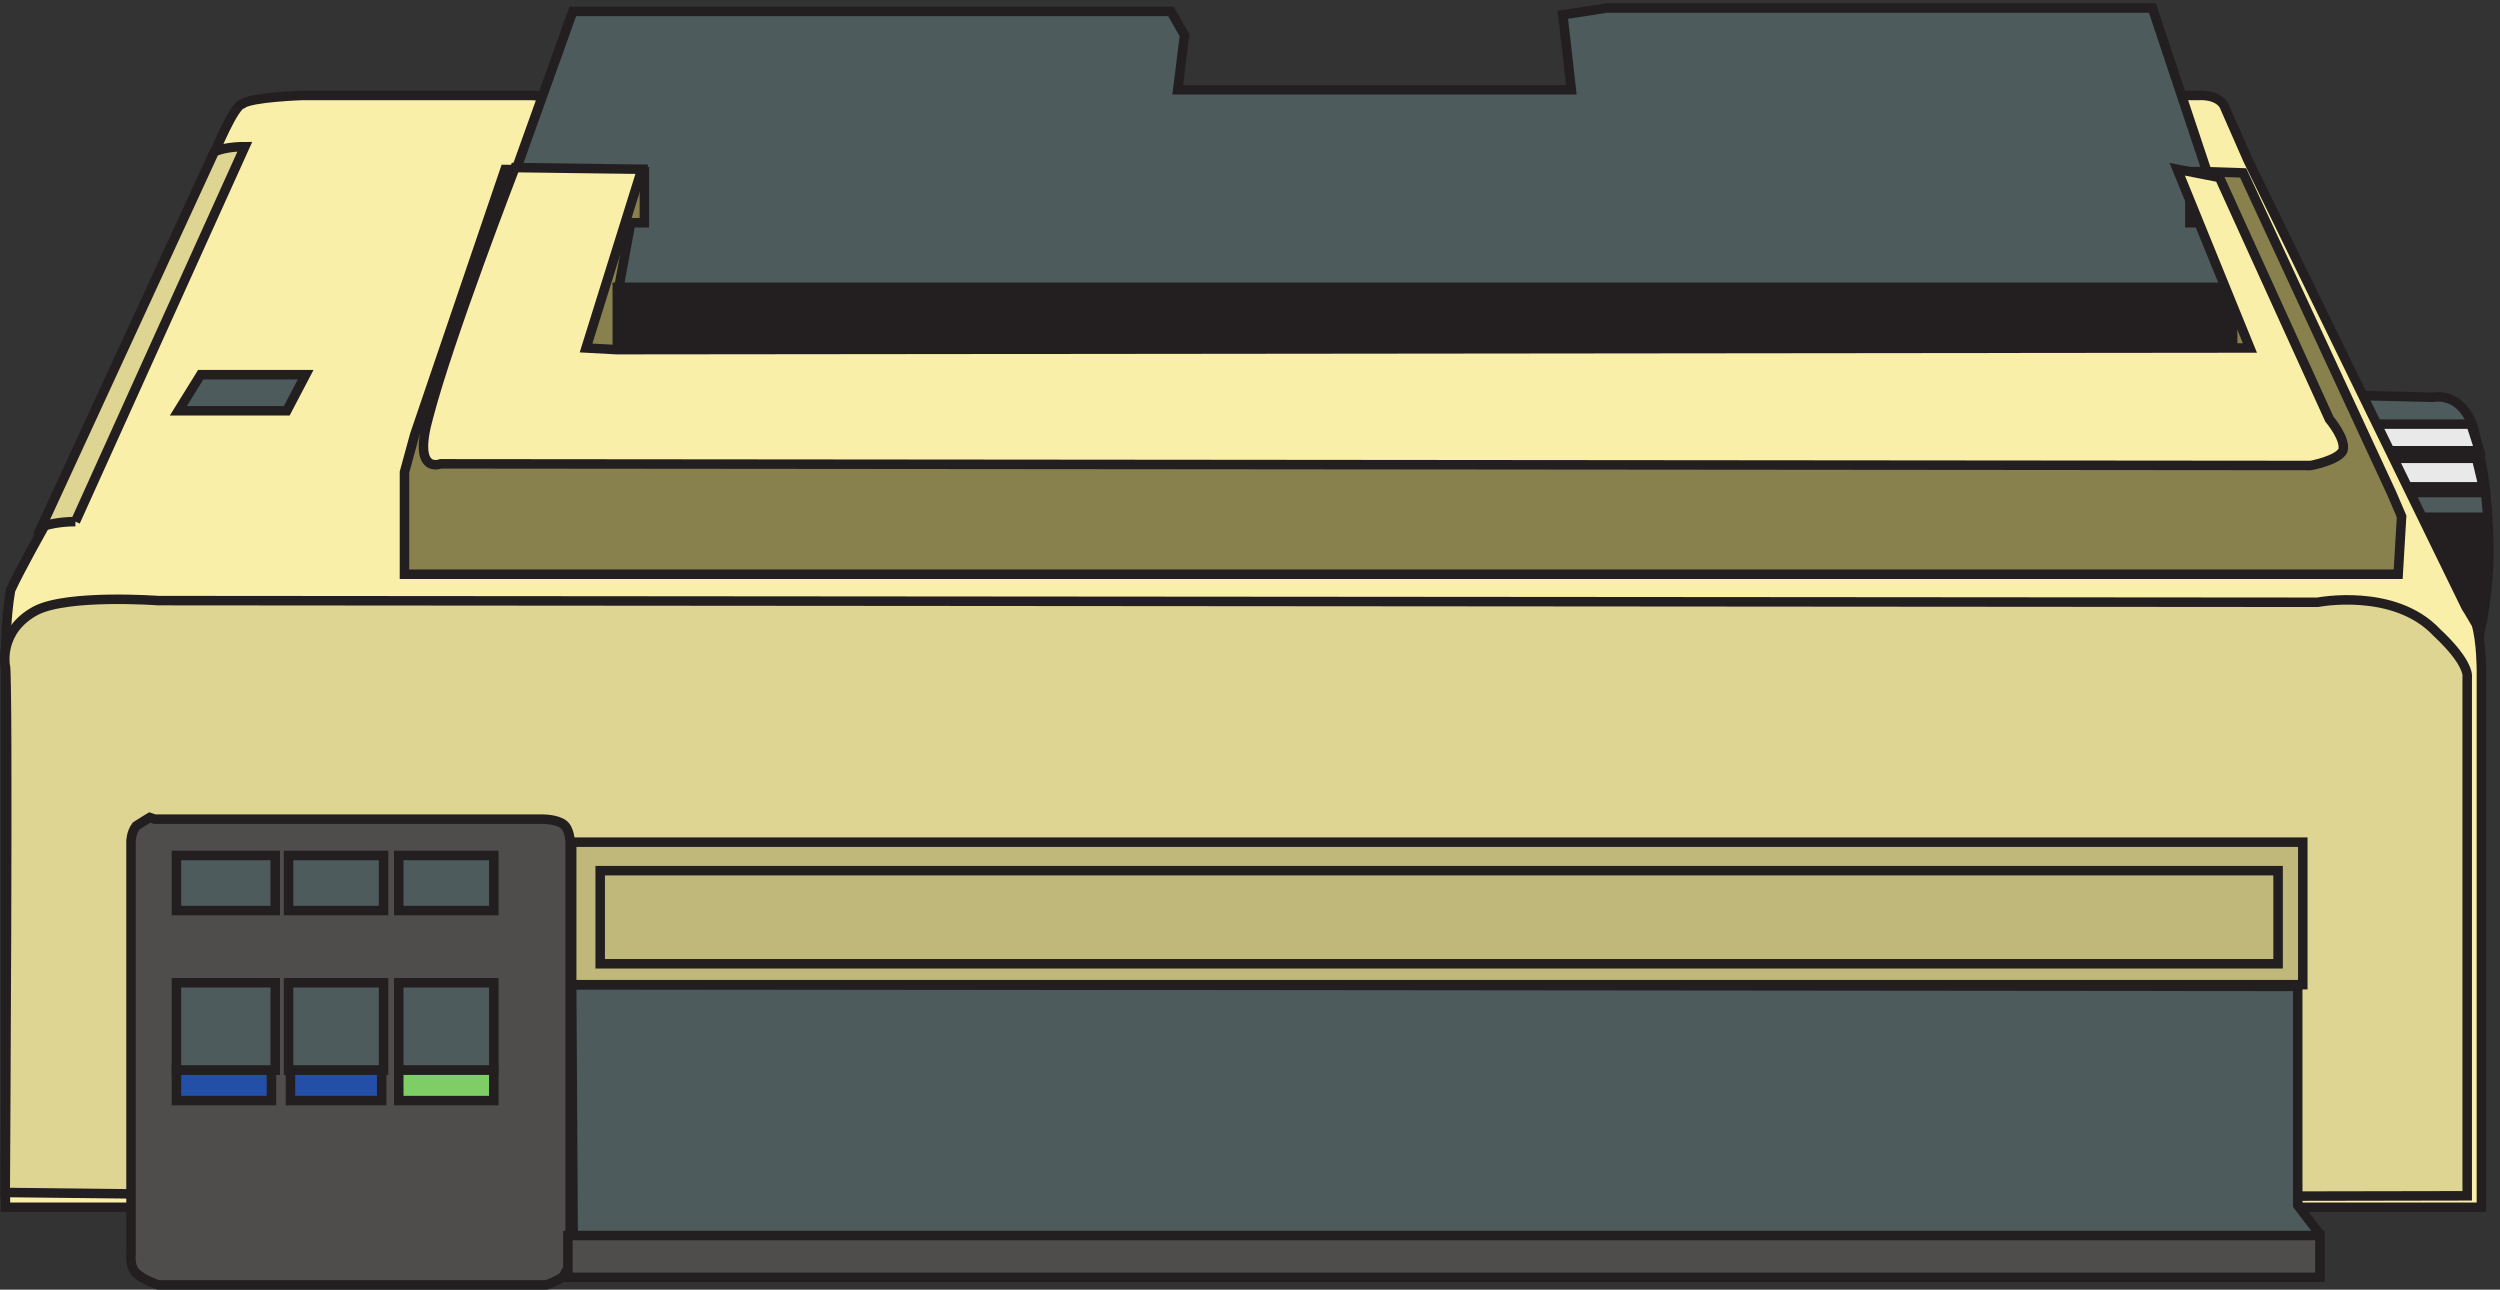
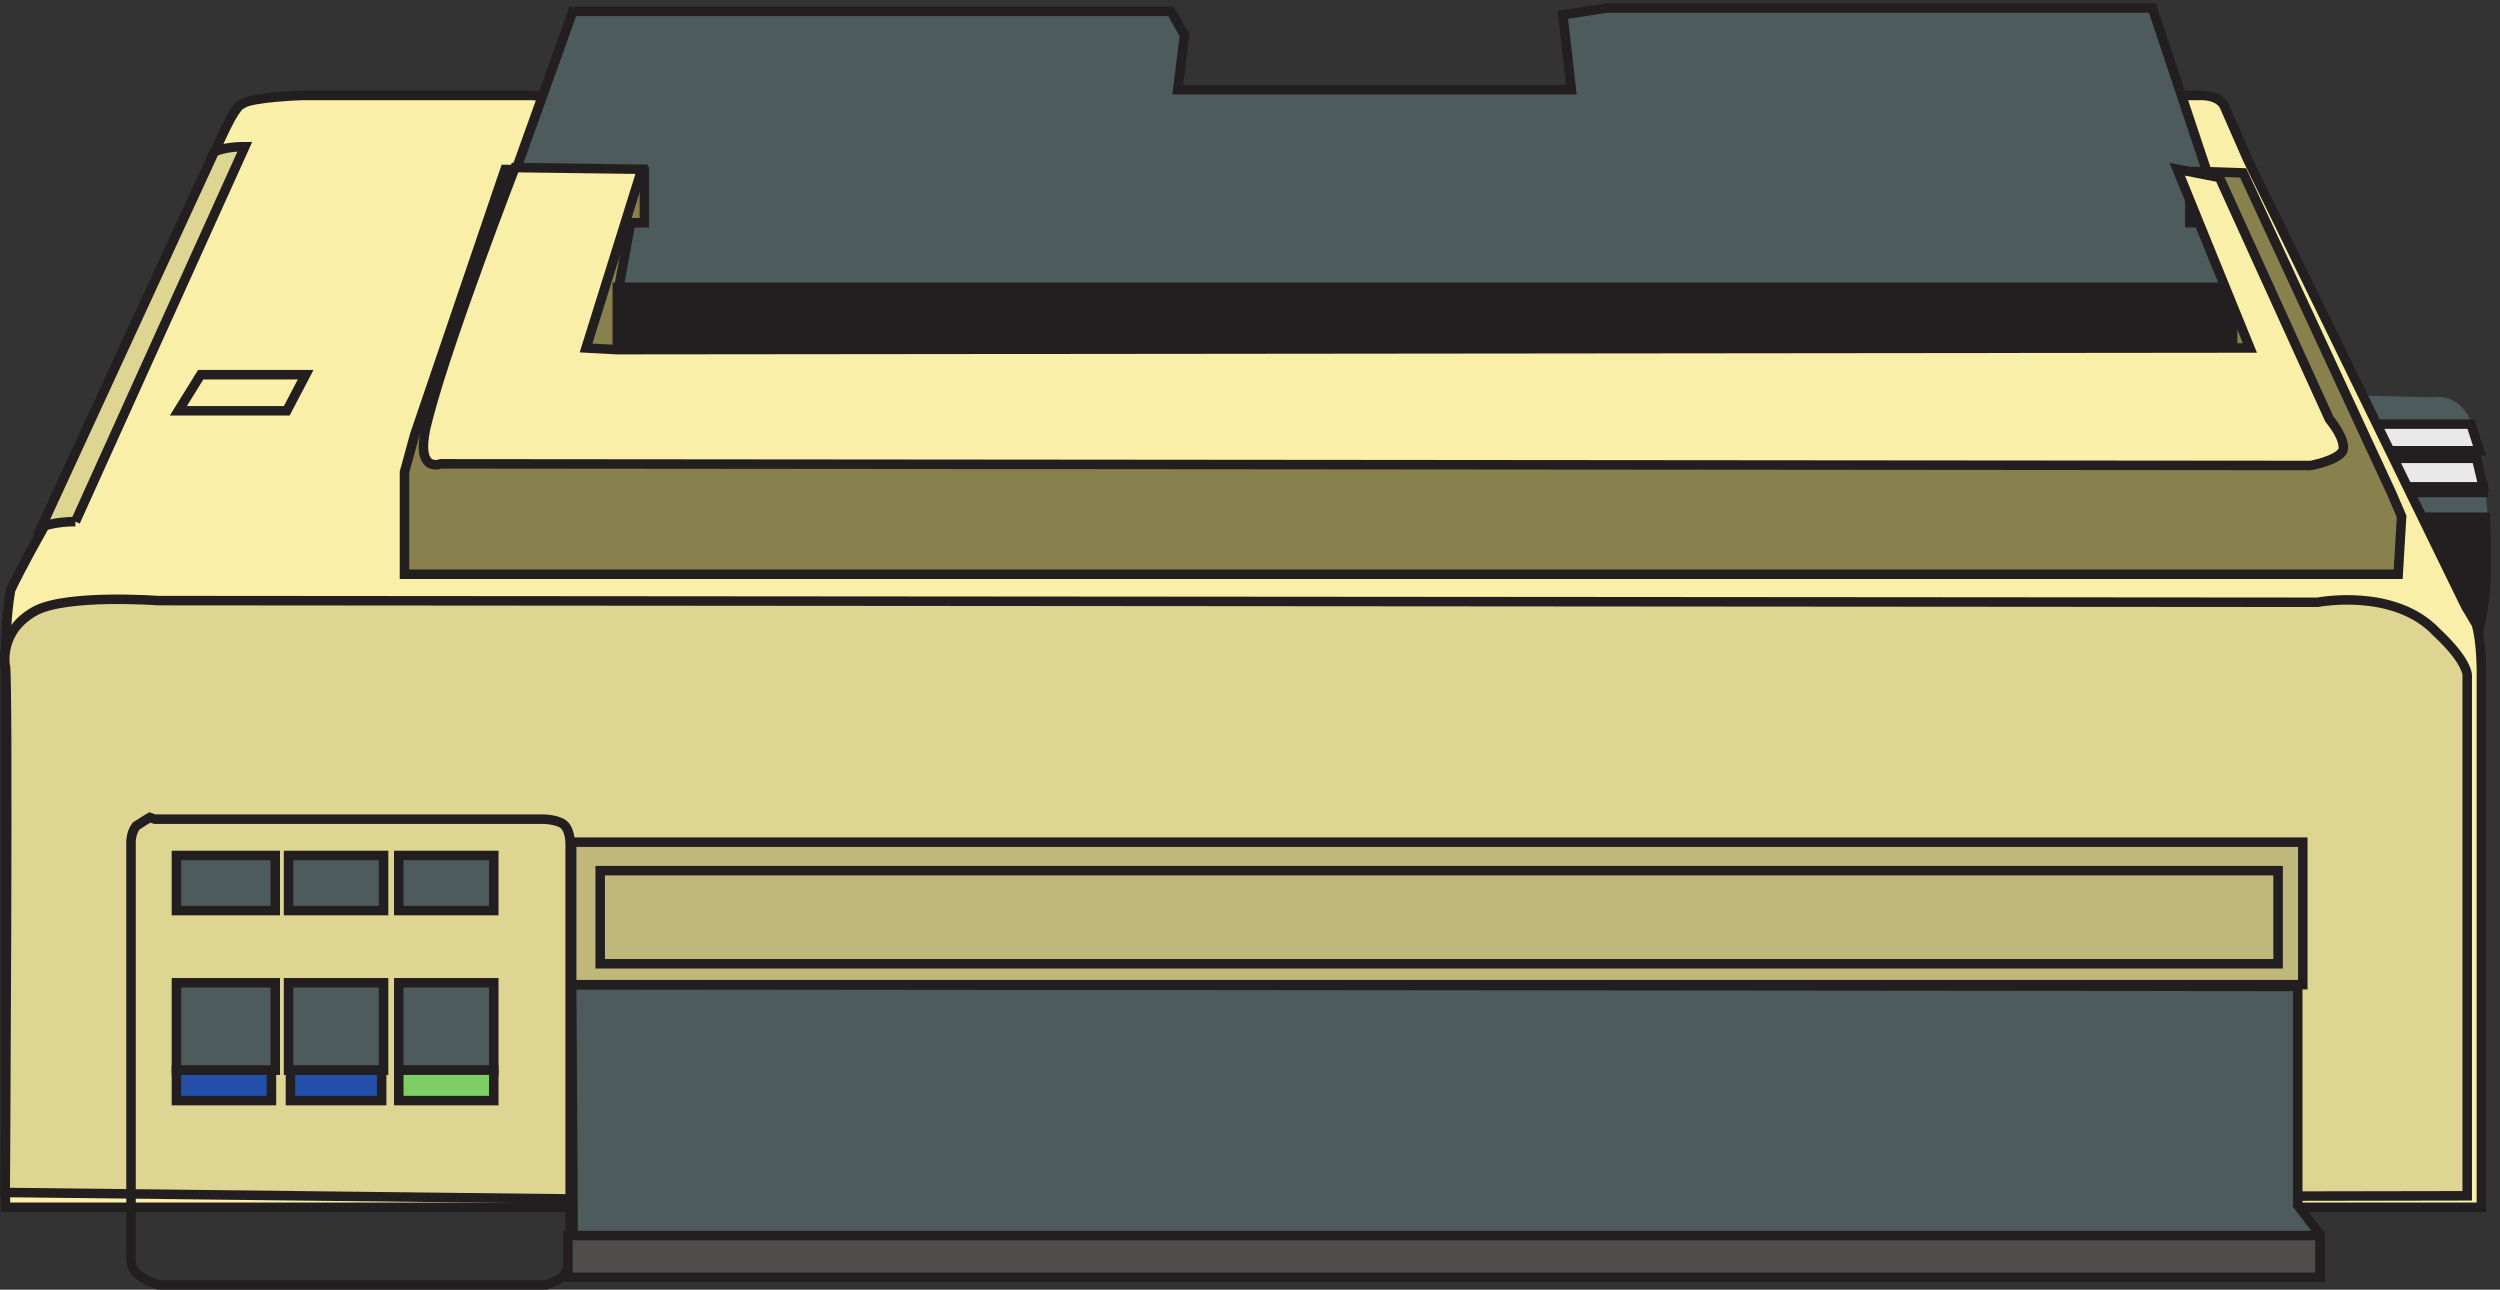
<svg xmlns="http://www.w3.org/2000/svg" xml:space="preserve" width="262.47" height="135.399">
  <rect width="100%" height="100%" fill="#333333" stroke="none" />
  <path d="m1865.37 705.664 54.85-1.32s22.74 5.269 32.11-25.028c6.69-27.664 10.7-46.105 12.04-93.527 0-46.105-10.7-81.676-10.7-81.676l-85.62 150.176" style="fill:#4d5b5c;fill-opacity:1;fill-rule:evenodd;stroke:none" transform="matrix(.133 0 0 -.133 .054 135.388)" />
-   <path d="m1865.37 705.664 54.85-1.32s22.74 5.269 32.11-25.028c6.69-27.664 10.7-46.105 12.04-93.527 0-46.105-10.7-81.676-10.7-81.676l-85.62 150.176z" style="fill:none;stroke:#231f20;stroke-width:7.5;stroke-linecap:butt;stroke-linejoin:miter;stroke-miterlimit:10;stroke-dasharray:none;stroke-opacity:1" transform="matrix(.133 0 0 -.133 .054 135.388)" />
  <path d="M1892.37 609.664h69.2s1.3-28.391 0-56.777c-2.62-28.391-10.45-52.723-10.45-52.723" style="fill:#231f20;fill-opacity:1;fill-rule:evenodd;stroke:none" transform="matrix(.133 0 0 -.133 .054 135.388)" />
  <path d="M1892.37 609.664h69.2s1.3-28.391 0-56.777c-2.62-28.391-10.45-52.723-10.45-52.723z" style="fill:none;stroke:#231f20;stroke-width:7.5;stroke-linecap:butt;stroke-linejoin:miter;stroke-miterlimit:10;stroke-dasharray:none;stroke-opacity:1" transform="matrix(.133 0 0 -.133 .054 135.388)" />
  <path d="M1883.37 629.164h76.5v4.5h-76.5v-4.5" style="fill:#231f20;fill-opacity:1;fill-rule:evenodd;stroke:none" transform="matrix(.133 0 0 -.133 .054 135.388)" />
  <path d="M1883.37 629.164h76.5v4.5h-76.5v-4.5" style="fill:none;stroke:#231f20;stroke-width:7.5;stroke-linecap:butt;stroke-linejoin:miter;stroke-miterlimit:10;stroke-dasharray:none;stroke-opacity:1" transform="matrix(.133 0 0 -.133 .054 135.388)" />
  <path d="m1882.24 633.664-9.37 22.5h81.65l5.35-22.5h-77.63" style="fill:#e9e9e9;fill-opacity:1;fill-rule:evenodd;stroke:none" transform="matrix(.133 0 0 -.133 .054 135.388)" />
  <path d="m1882.24 633.664-9.37 22.5h81.65l5.35-22.5z" style="fill:none;stroke:#231f20;stroke-width:7.5;stroke-linecap:butt;stroke-linejoin:miter;stroke-miterlimit:10;stroke-dasharray:none;stroke-opacity:1" transform="matrix(.133 0 0 -.133 .054 135.388)" />
  <path d="M1868.06 662.164h88.81l-6.73 21h-84.77z" style="fill:#e9e9e9;fill-opacity:1;fill-rule:evenodd;stroke:none" transform="matrix(.133 0 0 -.133 .054 135.388)" />
  <path d="M1868.06 662.164h88.81l-6.73 21h-84.77z" style="fill:none;stroke:#231f20;stroke-width:7.5;stroke-linecap:butt;stroke-linejoin:miter;stroke-miterlimit:10;stroke-dasharray:none;stroke-opacity:1" transform="matrix(.133 0 0 -.133 .054 135.388)" />
  <path d="M419.523 942.598H237.93s-40.356-1.344-47.082-6.711c-6.723-1.344-21.52-37.574-21.52-37.574L33.468 600.391S15.982 569.523 7.91 552.078c-4.035-22.812-4.035-53.68-4.035-53.68V64.938h451.969v167.75H1813.09V64.938h145.29v424.07s0 22.812-4.05 36.23c-5.38 9.395-8.06 13.422-8.06 13.422l-172.19 352.942s-14.79 33.55-18.83 42.941c-5.37 9.395-20.17 8.055-20.17 8.055h-282.49l-21.52-28.184H848.625" style="fill:#faefa8;fill-opacity:1;fill-rule:evenodd;stroke:none" transform="matrix(.133 0 0 -.133 .054 135.388)" />
  <path d="M419.523 942.598H237.93s-40.356-1.344-47.082-6.711c-6.723-1.344-21.52-37.574-21.52-37.574L33.468 600.391S15.982 569.523 7.91 552.078c-4.035-22.812-4.035-53.68-4.035-53.68V64.938h451.969v167.75H1813.09V64.938h145.29v424.07s0 22.812-4.05 36.23c-5.38 9.395-8.06 13.422-8.06 13.422l-172.19 352.942s-14.79 33.55-18.83 42.941c-5.37 9.395-20.17 8.055-20.17 8.055h-282.49l-21.52-28.184H848.625Z" style="fill:none;stroke:#231f20;stroke-width:7.5;stroke-linecap:butt;stroke-linejoin:miter;stroke-miterlimit:10;stroke-dasharray:none;stroke-opacity:1" transform="matrix(.133 0 0 -.133 .054 135.388)" />
-   <path d="M158.031 722.164h82.844l-14.941-28.5h-85.559z" style="fill:#4d5b5c;fill-opacity:1;fill-rule:evenodd;stroke:none" transform="matrix(.133 0 0 -.133 .054 135.388)" />
  <path d="M158.031 722.164h82.844l-14.941-28.5h-85.559z" style="fill:none;stroke:#231f20;stroke-width:7.5;stroke-linecap:butt;stroke-linejoin:miter;stroke-miterlimit:10;stroke-dasharray:none;stroke-opacity:1" transform="matrix(.133 0 0 -.133 .054 135.388)" />
  <path d="M59.125 606.18c-9.809 0-18.727-1.336-26.75-4.016l136.422 295.981c6.242 2.679 14.269 4.019 24.078 4.019L59.125 606.18" style="fill:#ddd591;fill-opacity:1;fill-rule:evenodd;stroke:none" transform="matrix(.133 0 0 -.133 .054 135.388)" />
  <path d="M59.125 606.18c-9.809 0-18.727-1.336-26.75-4.016l136.422 295.981c6.242 2.679 14.269 4.019 24.078 4.019L59.125 606.18" style="fill:none;stroke:#231f20;stroke-width:7.5;stroke-linecap:butt;stroke-linejoin:miter;stroke-miterlimit:10;stroke-dasharray:none;stroke-opacity:1" transform="matrix(.133 0 0 -.133 .054 135.388)" />
  <path d="M3.715 76.64s2.683 415.88 0 415.88c0 0-5.363 27.636 24.14 43.429 25.485 13.164 96.571 7.899 96.571 7.899l1704.714-1.317s60.35 11.844 93.88-23.691c26.83-25.004 24.14-35.531 24.14-35.531V74.008L463.758 71.375" style="fill:#ddd591;fill-opacity:1;fill-rule:evenodd;stroke:none" transform="matrix(.133 0 0 -.133 .054 135.388)" />
  <path d="M3.715 76.64s2.683 415.88 0 415.88c0 0-5.363 27.636 24.14 43.429 25.485 13.164 96.571 7.899 96.571 7.899l1704.714-1.317s60.35 11.844 93.88-23.691c26.83-25.004 24.14-35.531 24.14-35.531V74.008L463.758 71.375Z" style="fill:none;stroke:#231f20;stroke-width:7.5;stroke-linecap:butt;stroke-linejoin:miter;stroke-miterlimit:10;stroke-dasharray:none;stroke-opacity:1" transform="matrix(.133 0 0 -.133 .054 135.388)" />
-   <path d="M117.805 372.664s-6.719-4.027-10.75-6.711c-4.032-5.367-4.032-12.074-4.032-12.074V27.816s-1.343-9.394 4.032-14.761c5.375-5.368 17.465-9.39 17.465-9.39h306.347s8.063 2.683 13.438 6.706c2.687 5.367 5.375 9.395 5.375 9.395v332.769s0 10.735-5.375 14.762c-5.375 4.023-16.121 4.023-16.121 4.023H121.836" style="fill:#4f4c4c;fill-opacity:1;fill-rule:evenodd;stroke:none" transform="matrix(.133 0 0 -.133 .054 135.388)" />
  <path d="M117.805 372.664s-6.719-4.027-10.75-6.711c-4.032-5.367-4.032-12.074-4.032-12.074V27.816s-1.343-9.394 4.032-14.761c5.375-5.368 17.465-9.39 17.465-9.39h306.347s8.063 2.683 13.438 6.706c2.687 5.367 5.375 9.395 5.375 9.395v332.769s0 10.735-5.375 14.762c-5.375 4.023-16.121 4.023-16.121 4.023H121.836Z" style="fill:none;stroke:#231f20;stroke-width:7.5;stroke-linecap:butt;stroke-linejoin:miter;stroke-miterlimit:10;stroke-dasharray:none;stroke-opacity:1" transform="matrix(.133 0 0 -.133 .054 135.388)" />
  <path d="M138.875 342.664h78v-43.5h-78v43.5" style="fill:#4d5b5c;fill-opacity:1;fill-rule:evenodd;stroke:none" transform="matrix(.133 0 0 -.133 .054 135.388)" />
  <path d="M138.875 342.664h78v-43.5h-78z" style="fill:none;stroke:#231f20;stroke-width:7.5;stroke-linecap:butt;stroke-linejoin:miter;stroke-miterlimit:10;stroke-dasharray:none;stroke-opacity:1" transform="matrix(.133 0 0 -.133 .054 135.388)" />
  <path d="M227.375 342.664h75v-43.5h-75v43.5" style="fill:#4d5b5c;fill-opacity:1;fill-rule:evenodd;stroke:none" transform="matrix(.133 0 0 -.133 .054 135.388)" />
  <path d="M227.375 342.664h75v-43.5h-75z" style="fill:none;stroke:#231f20;stroke-width:7.5;stroke-linecap:butt;stroke-linejoin:miter;stroke-miterlimit:10;stroke-dasharray:none;stroke-opacity:1" transform="matrix(.133 0 0 -.133 .054 135.388)" />
  <path d="M314.375 342.664h75v-43.5h-75v43.5" style="fill:#4d5b5c;fill-opacity:1;fill-rule:evenodd;stroke:none" transform="matrix(.133 0 0 -.133 .054 135.388)" />
  <path d="M314.375 342.664h75v-43.5h-75z" style="fill:none;stroke:#231f20;stroke-width:7.5;stroke-linecap:butt;stroke-linejoin:miter;stroke-miterlimit:10;stroke-dasharray:none;stroke-opacity:1" transform="matrix(.133 0 0 -.133 .054 135.388)" />
  <path d="M138.875 242.164h78v-69h-78v69" style="fill:#4d5b5c;fill-opacity:1;fill-rule:evenodd;stroke:none" transform="matrix(.133 0 0 -.133 .054 135.388)" />
  <path d="M138.875 242.164h78v-69h-78z" style="fill:none;stroke:#231f20;stroke-width:7.5;stroke-linecap:butt;stroke-linejoin:miter;stroke-miterlimit:10;stroke-dasharray:none;stroke-opacity:1" transform="matrix(.133 0 0 -.133 .054 135.388)" />
  <path d="M227.375 242.164h75v-69h-75v69" style="fill:#4d5b5c;fill-opacity:1;fill-rule:evenodd;stroke:none" transform="matrix(.133 0 0 -.133 .054 135.388)" />
  <path d="M227.375 242.164h75v-69h-75z" style="fill:none;stroke:#231f20;stroke-width:7.5;stroke-linecap:butt;stroke-linejoin:miter;stroke-miterlimit:10;stroke-dasharray:none;stroke-opacity:1" transform="matrix(.133 0 0 -.133 .054 135.388)" />
  <path d="M314.375 242.164h75v-69h-75v69" style="fill:#4d5b5c;fill-opacity:1;fill-rule:evenodd;stroke:none" transform="matrix(.133 0 0 -.133 .054 135.388)" />
  <path d="M314.375 242.164h75v-69h-75z" style="fill:none;stroke:#231f20;stroke-width:7.5;stroke-linecap:butt;stroke-linejoin:miter;stroke-miterlimit:10;stroke-dasharray:none;stroke-opacity:1" transform="matrix(.133 0 0 -.133 .054 135.388)" />
  <path d="M138.875 173.164h75v-24h-75v24" style="fill:#244fa8;fill-opacity:1;fill-rule:evenodd;stroke:none" transform="matrix(.133 0 0 -.133 .054 135.388)" />
  <path d="M138.875 173.164h75v-24h-75z" style="fill:none;stroke:#231f20;stroke-width:7.5;stroke-linecap:butt;stroke-linejoin:miter;stroke-miterlimit:10;stroke-dasharray:none;stroke-opacity:1" transform="matrix(.133 0 0 -.133 .054 135.388)" />
  <path d="M228.875 173.164h72v-24h-72v24" style="fill:#244fa8;fill-opacity:1;fill-rule:evenodd;stroke:none" transform="matrix(.133 0 0 -.133 .054 135.388)" />
  <path d="M228.875 173.164h72v-24h-72z" style="fill:none;stroke:#231f20;stroke-width:7.5;stroke-linecap:butt;stroke-linejoin:miter;stroke-miterlimit:10;stroke-dasharray:none;stroke-opacity:1" transform="matrix(.133 0 0 -.133 .054 135.388)" />
  <path d="M314.375 173.164h75v-24h-75v24" style="fill:#7ece65;fill-opacity:1;fill-rule:evenodd;stroke:none" transform="matrix(.133 0 0 -.133 .054 135.388)" />
  <path d="M314.375 173.164h75v-24h-75z" style="fill:none;stroke:#231f20;stroke-width:7.5;stroke-linecap:butt;stroke-linejoin:miter;stroke-miterlimit:10;stroke-dasharray:none;stroke-opacity:1" transform="matrix(.133 0 0 -.133 .054 135.388)" />
  <path d="m450.875 240.664 1362.505-1.351V66.512l17.5-22.95V11.165H452.219" style="fill:#4d5b5c;fill-opacity:1;fill-rule:evenodd;stroke:none" transform="matrix(.133 0 0 -.133 .054 135.388)" />
  <path d="m450.875 240.664 1362.505-1.351V66.512l17.5-22.95V11.165H452.219Z" style="fill:none;stroke:#231f20;stroke-width:7.5;stroke-linecap:butt;stroke-linejoin:miter;stroke-miterlimit:10;stroke-dasharray:none;stroke-opacity:1" transform="matrix(.133 0 0 -.133 .054 135.388)" />
  <path d="M447.875 42.664H1830.88v-33H447.875v33" style="fill:#4f4c4c;fill-opacity:1;fill-rule:evenodd;stroke:none" transform="matrix(.133 0 0 -.133 .054 135.388)" />
  <path d="M447.875 42.664H1830.88v-33H447.875Z" style="fill:none;stroke:#231f20;stroke-width:7.5;stroke-linecap:butt;stroke-linejoin:miter;stroke-miterlimit:10;stroke-dasharray:none;stroke-opacity:1" transform="matrix(.133 0 0 -.133 .054 135.388)" />
  <path d="M450.875 353.164H1817.38v-112.5H450.875v112.5" style="fill:#bfb87a;fill-opacity:1;fill-rule:evenodd;stroke:none" transform="matrix(.133 0 0 -.133 .054 135.388)" />
  <path d="M450.875 353.164H1817.38v-112.5H450.875Z" style="fill:none;stroke:#231f20;stroke-width:7.5;stroke-linecap:butt;stroke-linejoin:miter;stroke-miterlimit:10;stroke-dasharray:none;stroke-opacity:1" transform="matrix(.133 0 0 -.133 .054 135.388)" />
  <path d="M473.375 330.664H1797.88v-73.5H473.375v73.5" style="fill:#bfb87a;fill-opacity:1;fill-rule:evenodd;stroke:none" transform="matrix(.133 0 0 -.133 .054 135.388)" />
  <path d="M473.375 330.664H1797.88v-73.5H473.375Z" style="fill:none;stroke:#231f20;stroke-width:7.5;stroke-linecap:butt;stroke-linejoin:miter;stroke-miterlimit:10;stroke-dasharray:none;stroke-opacity:1" transform="matrix(.133 0 0 -.133 .054 135.388)" />
  <path d="m507.191 882.82-108.953 1.344-71.293-209.422-8.07-29.531v-80.547H1892.68l2.7 45.641-8.08 18.797-117.03 252.375-41.7 1.343" style="fill:#88814d;fill-opacity:1;fill-rule:evenodd;stroke:none" transform="matrix(.133 0 0 -.133 .054 135.388)" />
  <path d="m507.191 882.82-108.953 1.344-71.293-209.422-8.07-29.531v-80.547H1892.68l2.7 45.641-8.08 18.797-117.03 252.375-41.7 1.343z" style="fill:none;stroke:#231f20;stroke-width:7.5;stroke-linecap:butt;stroke-linejoin:miter;stroke-miterlimit:10;stroke-dasharray:none;stroke-opacity:1" transform="matrix(.133 0 0 -.133 .054 135.388)" />
  <path d="m451.762 1008.97-44.387-123.794 100.879-2.692v-40.367h-10.758l-9.418-51.133V737.16H1761.88v56.516l-24.22 48.441h-9.41v40.367h13.45l-43.05 129.176h-430.42l-34.97-5.38 6.72-59.21H929.266l5.382 43.059-10.761 18.841h-59.184" style="fill:#4d5b5c;fill-opacity:1;fill-rule:evenodd;stroke:none" transform="matrix(.133 0 0 -.133 .054 135.388)" />
  <path d="m451.762 1008.97-44.387-123.794 100.879-2.692v-40.367h-10.758l-9.418-51.133V737.16H1761.88v56.516l-24.22 48.441h-9.41v40.367h13.45l-43.05 129.176h-430.42l-34.97-5.38 6.72-59.21H929.266l5.382 43.059-10.761 18.841h-59.184z" style="fill:none;stroke:#231f20;stroke-width:7.5;stroke-linecap:butt;stroke-linejoin:miter;stroke-miterlimit:10;stroke-dasharray:none;stroke-opacity:1" transform="matrix(.133 0 0 -.133 .054 135.388)" />
  <path d="M486.875 791.164H1761.88v-54H486.875v54" style="fill:#231f20;fill-opacity:1;fill-rule:evenodd;stroke:none" transform="matrix(.133 0 0 -.133 .054 135.388)" />
  <path d="M486.875 791.164H1761.88v-54H486.875Z" style="fill:none;stroke:#231f20;stroke-width:7.5;stroke-linecap:butt;stroke-linejoin:miter;stroke-miterlimit:10;stroke-dasharray:none;stroke-opacity:1" transform="matrix(.133 0 0 -.133 .054 135.388)" />
  <path d="m462.215 743.262 44.047 141.093-100.11 1.309s-52.054-134.566-68.074-195.969c-13.348-47.031 9.344-37.886 9.344-37.886l1476.278-1.305s21.35 3.918 25.36 11.758c2.67 9.144-10.68 24.82-10.68 24.82l-86.75 190.742-33.38 6.531 57.39-141.093-1289.398-1.309" style="fill:#faefa8;fill-opacity:1;fill-rule:evenodd;stroke:none" transform="matrix(.133 0 0 -.133 .054 135.388)" />
  <path d="m462.215 743.262 44.047 141.093-100.11 1.309s-52.054-134.566-68.074-195.969c-13.348-47.031 9.344-37.886 9.344-37.886l1476.278-1.305s21.35 3.918 25.36 11.758c2.67 9.144-10.68 24.82-10.68 24.82l-86.75 190.742-33.38 6.531 57.39-141.093-1289.398-1.309z" style="fill:none;stroke:#231f20;stroke-width:7.5;stroke-linecap:butt;stroke-linejoin:miter;stroke-miterlimit:10;stroke-dasharray:none;stroke-opacity:1" transform="matrix(.133 0 0 -.133 .054 135.388)" />
</svg>